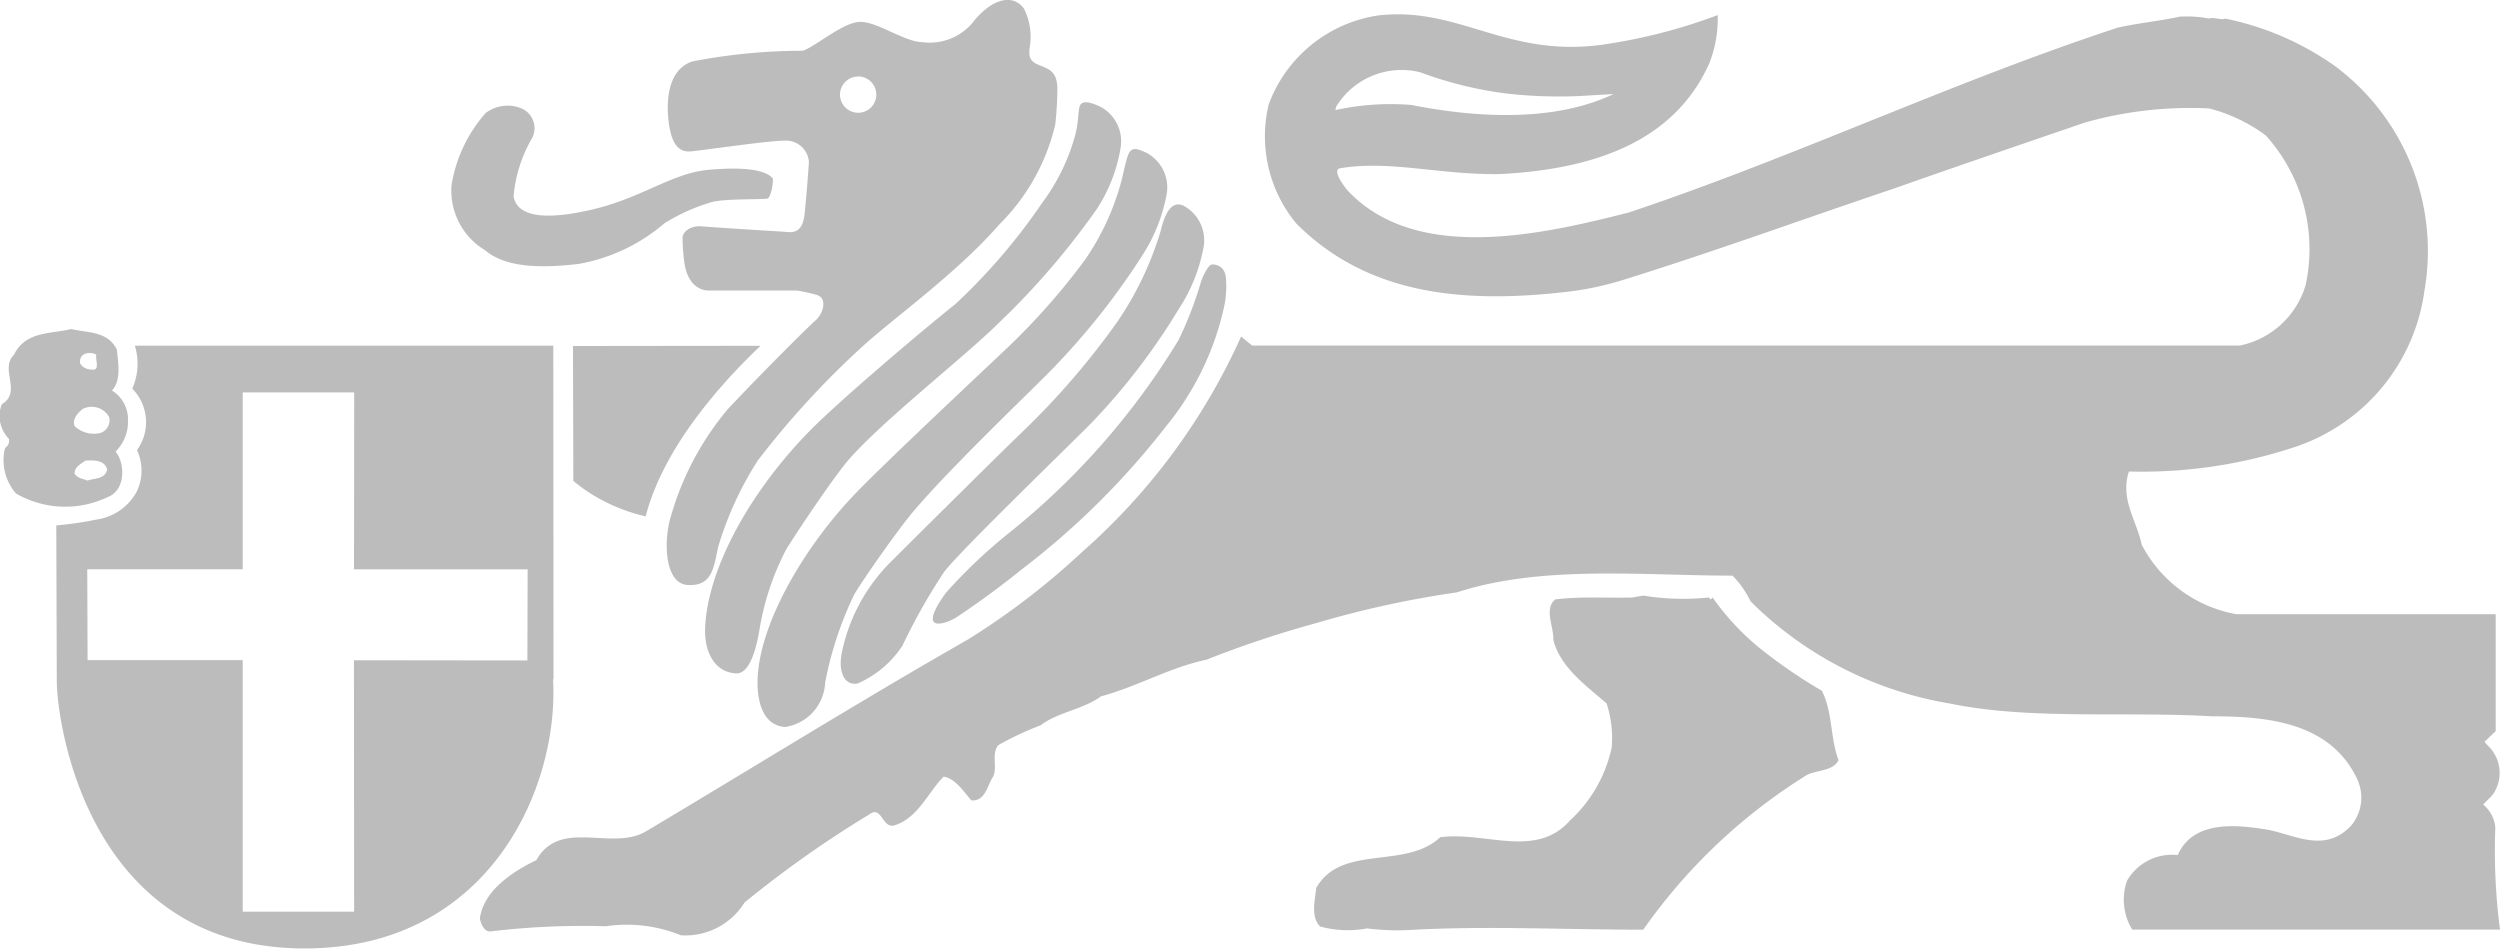
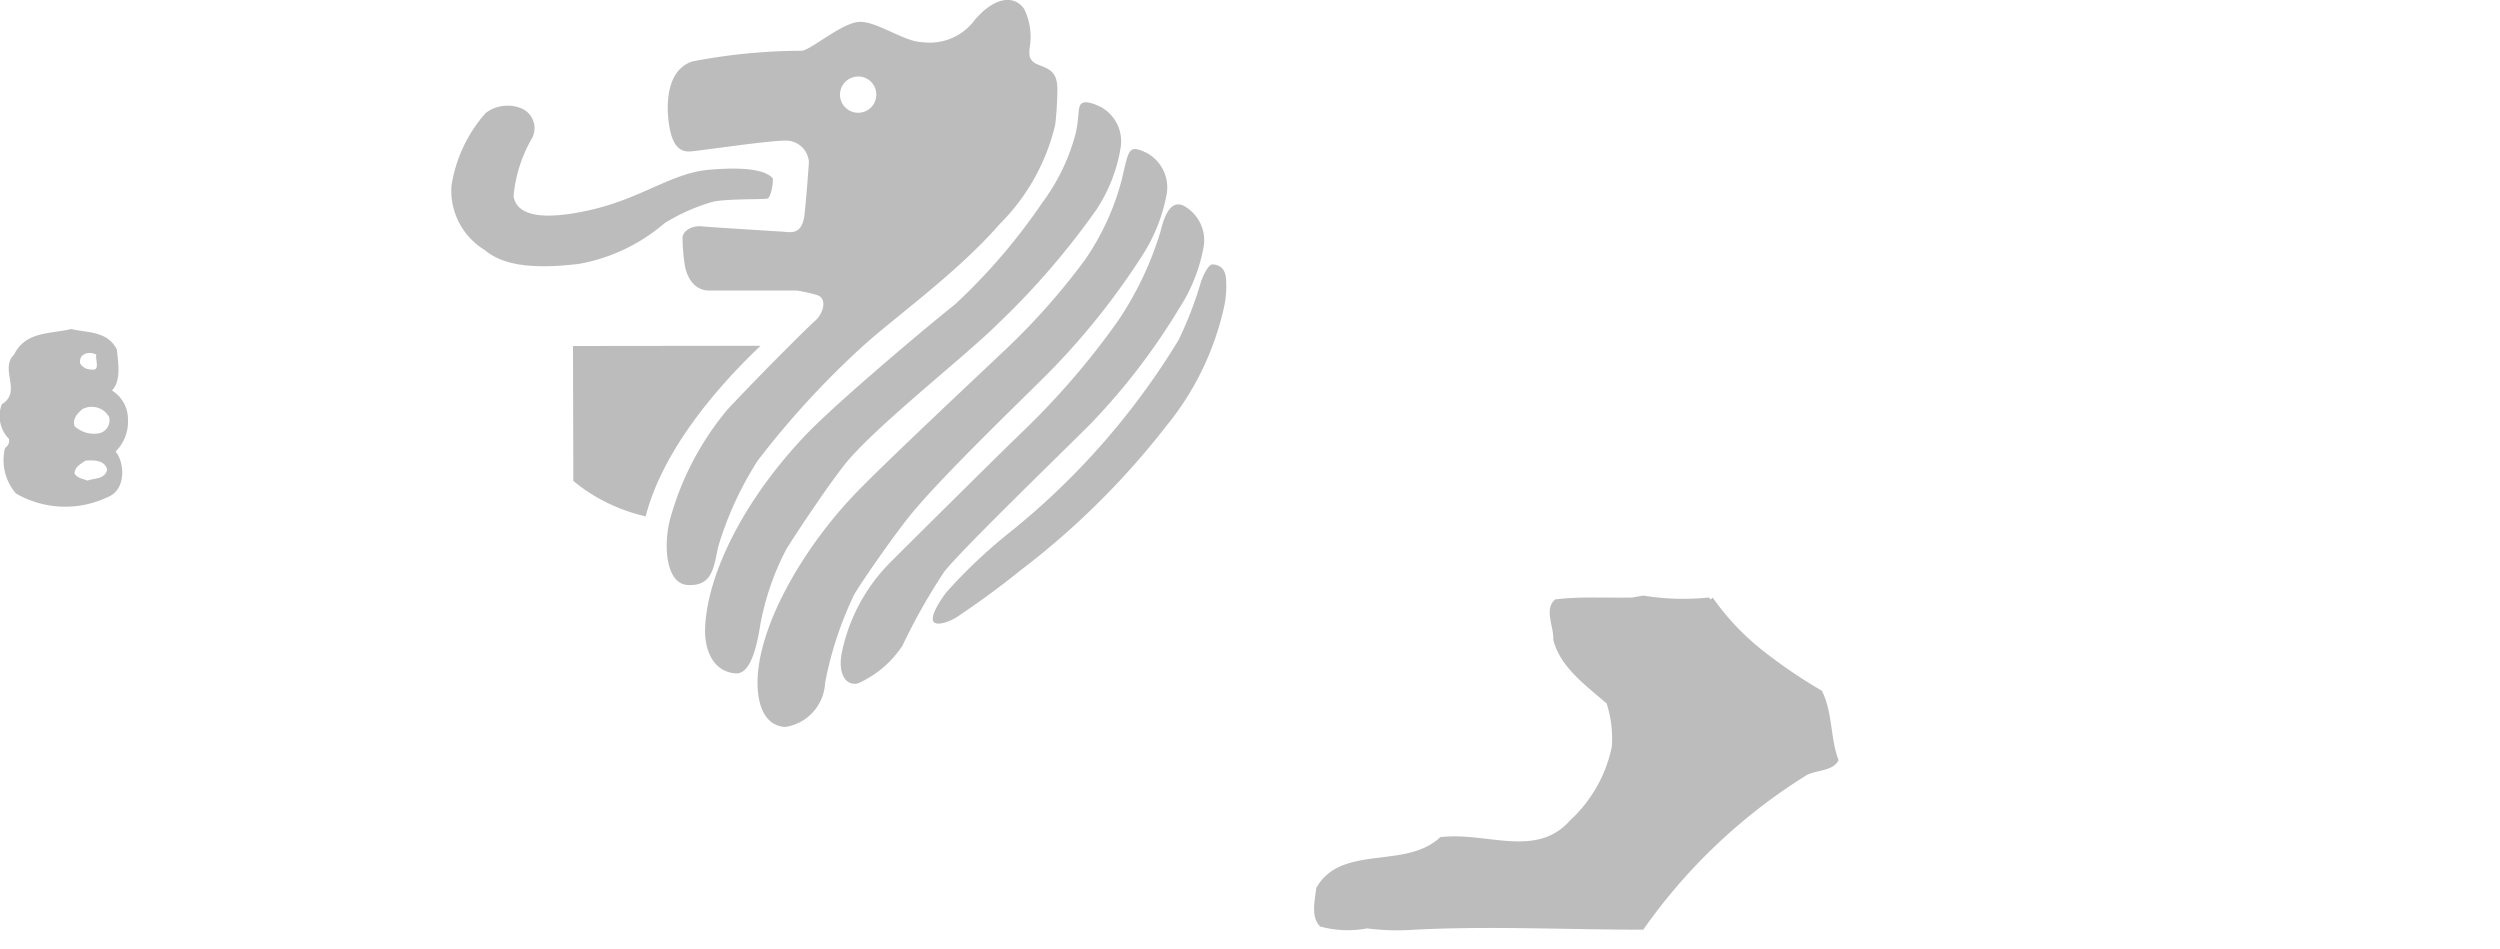
<svg xmlns="http://www.w3.org/2000/svg" id="Group_10" data-name="Group 10" width="105.751" height="40.122" viewBox="0 0 105.751 40.122">
-   <path id="Path_1" data-name="Path 1" d="M430.747,231.841a1.408,1.408,0,0,0-.513-.964c.153-.187.265-.238.428-.456a1.591,1.591,0,0,0-.211-2.021c-.081-.081-.163-.18-.163-.18l.475-.452v-4.946H419.785a5.644,5.644,0,0,1-3.994-2.935c-.217-1.032-.924-1.929-.544-3.1a20.565,20.565,0,0,0,6.929-1.006,8.11,8.11,0,0,0,5.571-6.63,9.756,9.756,0,0,0-3.777-9.511,12.231,12.231,0,0,0-4.647-2.011c-.136.081-.544-.082-.68,0a4.969,4.969,0,0,0-1.25-.082c-.87.19-1.766.272-2.609.462-7.038,2.31-13.7,5.489-20.706,7.826-3.642.924-8.975,2.16-11.882-.937-.275-.333-.625-.88-.319-.938,2.147-.354,4.2.289,6.793.245,3.56-.19,7.256-1.159,8.832-4.692a5.239,5.239,0,0,0,.353-2.033,23.162,23.162,0,0,1-5.01,1.27c-3.974.492-5.968-1.637-9.337-1.257a5.854,5.854,0,0,0-4.647,3.764,5.784,5.784,0,0,0,1.168,5.041c3.016,3.016,7.049,3.413,11.57,2.874a13.05,13.05,0,0,0,2.235-.483c3.858-1.2,7.636-2.581,11.44-3.859,2.691-.951,5.408-1.875,8.1-2.8a16.292,16.292,0,0,1,5.272-.6,6.913,6.913,0,0,1,2.391,1.141,7.171,7.171,0,0,1,1.685,6.332,3.676,3.676,0,0,1-2.772,2.554l-.146,0-41.648,0-.462-.38a26.7,26.7,0,0,1-6.712,9.1,31.321,31.321,0,0,1-4.817,3.7c-4.62,2.636-9.069,5.408-13.635,8.125-1.44.87-3.642-.57-4.647,1.223-1.005.489-2.228,1.277-2.392,2.473.054.245.19.571.462.543a32.381,32.381,0,0,1,4.865-.217,6.07,6.07,0,0,1,3.179.381,2.94,2.94,0,0,0,2.69-1.386,46.355,46.355,0,0,1,5.272-3.723c.543-.408.543.6,1.06.462,1.005-.3,1.44-1.413,2.092-2.065.489.081.842.625,1.169,1.005.6.054.679-.652.924-1.005.19-.381-.082-.978.217-1.331a13.561,13.561,0,0,1,1.793-.842c.761-.571,1.767-.652,2.555-1.223,1.522-.408,2.908-1.223,4.457-1.549a44.3,44.3,0,0,1,4.646-1.549,42.079,42.079,0,0,1,5.952-1.3c3.587-1.169,7.88-.707,11.658-.707a4.142,4.142,0,0,1,.761,1.087,15.551,15.551,0,0,0,8.424,4.321c3.4.707,7.445.326,11.114.543,2.31,0,4.973.245,6.114,2.636a1.85,1.85,0,0,1-.244,1.984c-1.138,1.219-2.446.353-3.615.163-1.2-.19-3.071-.408-3.722,1.087a2.192,2.192,0,0,0-2.147,1.087,2.428,2.428,0,0,0,.221,2.065l15.557,0A25.773,25.773,0,0,1,430.747,231.841Zm-49.033-30.486a3.241,3.241,0,0,1,3.56-1.454,16.191,16.191,0,0,0,3.672.9,19.565,19.565,0,0,0,3.122.1l1.385-.082c-2.527,1.2-5.815,1.005-8.56.462a10.955,10.955,0,0,0-3.214.218Z" transform="translate(-325.194 -196.842)" fill="#bcbcbc" />
  <path id="Path_2" data-name="Path 2" d="M304.9,234.155c.815-.3.747-1.468.353-1.934a1.76,1.76,0,0,0,.525-1.322,1.427,1.427,0,0,0-.679-1.263c.408-.408.262-1.214.208-1.73-.381-.788-1.25-.706-1.93-.869-.869.217-1.929.081-2.419,1.087-.625.6.354,1.577-.516,2.093a1.385,1.385,0,0,0,.3,1.467.347.347,0,0,1-.163.38,2.151,2.151,0,0,0,.462,1.93A4.162,4.162,0,0,0,304.9,234.155Zm-.842-.707c-.163-.081-.408-.081-.543-.3.027-.3.244-.381.461-.543.381-.027.815-.027.924.381C304.793,233.394,304.385,233.339,304.059,233.448Zm.381-5.326c-.054.218.19.707-.218.625a.534.534,0,0,1-.462-.245C303.679,228.068,304.141,227.959,304.44,228.122Zm-.6,2.31a.842.842,0,0,1,1.141.326.565.565,0,0,1-.38.68,1.2,1.2,0,0,1-1.087-.3C303.434,230.839,303.624,230.622,303.842,230.431Z" transform="translate(-300.365 -213.119)" fill="#bcbcbc" />
-   <path id="Path_3" data-name="Path 3" d="M326.673,242.736c0-.035.018-.018.018-.018l-.009-14.112h-17.7a2.6,2.6,0,0,1-.11,1.817,2.015,2.015,0,0,1,.2,2.6,2.049,2.049,0,0,1-.008,1.748,2.3,2.3,0,0,1-1.712,1.191,14,14,0,0,1-1.694.245l.021,6.508s0,.045,0,.068c.009,1.856,1.357,11.356,10.531,11.319C324.01,254.073,326.919,247.272,326.673,242.736Zm-1.087-.816-7.337-.009.007,10.635h-4.712l0-10.639-6.562,0-.014-3.845h6.576v-7.481h4.716l-.008,7.484,7.344,0Z" transform="translate(-303.277 -213.983)" fill="#bcbcbc" />
  <path id="Path_4" data-name="Path 4" d="M362.186,228.616l-7.935.009.014,5.707a7.115,7.115,0,0,0,1.44.928,7.451,7.451,0,0,0,1.621.571C358.006,233.167,360.175,230.518,362.186,228.616Z" transform="translate(-330.013 -213.989)" fill="#bcbcbc" />
  <path id="Path_5" data-name="Path 5" d="M443.116,254.58a10.7,10.7,0,0,1-2.31-2.391l-.082.081-.082-.081a10.564,10.564,0,0,1-2.772-.082l-.461.082c-1.006.027-2.2-.055-3.261.081-.489.408-.054,1.141-.082,1.712.3,1.168,1.386,1.929,2.256,2.69a4.792,4.792,0,0,1,.217,1.848,5.853,5.853,0,0,1-1.766,3.1c-1.44,1.63-3.559.462-5.489.707-1.467,1.386-4.184.272-5.245,2.147-.054.516-.245,1.223.164,1.631a4.424,4.424,0,0,0,1.983.081,10.064,10.064,0,0,0,2.011.054c3.288-.163,6.278,0,9.674,0a23.759,23.759,0,0,1,6.93-6.549c.461-.217,1.114-.163,1.331-.625-.354-.924-.245-2.038-.707-2.935A21.383,21.383,0,0,1,443.116,254.58Z" transform="translate(-368.361 -226.914)" fill="#bcbcbc" />
  <path id="Path_6" data-name="Path 6" d="M398.485,224.156a31.136,31.136,0,0,1-7.2,8.186,22.115,22.115,0,0,0-2.616,2.48c-.136.17-.645.883-.578,1.189s.713.068,1.019-.136,1.427-.951,2.684-1.97a33.309,33.309,0,0,0,6.148-6.08,12.052,12.052,0,0,0,2.48-5.129,4.259,4.259,0,0,0,.068-1.121c-.034-.543-.408-.611-.578-.611s-.373.442-.475.713A15.8,15.8,0,0,1,398.485,224.156Z" transform="translate(-348.629 -209.778)" fill="#bcbcbc" />
  <path id="Path_7" data-name="Path 7" d="M391.134,220.276a32.553,32.553,0,0,1-3.94,4.586c-.747.713-4.348,4.28-5.707,5.639a7.557,7.557,0,0,0-2,3.7c-.2.849.068,1.494.645,1.393a4.348,4.348,0,0,0,1.9-1.6,25.315,25.315,0,0,1,1.766-3.125c.713-.917,4.756-4.824,6.182-6.25a27.418,27.418,0,0,0,3.736-4.857,7.143,7.143,0,0,0,1.053-2.616,1.659,1.659,0,0,0-.849-1.766c-.51-.237-.793.351-.963,1.064A13.911,13.911,0,0,1,391.134,220.276Z" transform="translate(-343.859 -206.68)" fill="#bcbcbc" />
  <path id="Path_8" data-name="Path 8" d="M381.854,218.82c-.748.713-4.707,4.419-6.046,5.8-2.213,2.279-4.108,5.534-4.2,7.892-.034.873.176,1.983,1.166,2.049a1.987,1.987,0,0,0,1.691-1.877,15.07,15.07,0,0,1,1.23-3.727c.272-.476,1.523-2.28,2.242-3.194,1.257-1.6,4.529-4.733,5.955-6.16a30.34,30.34,0,0,0,3.963-4.948,7.148,7.148,0,0,0,1.053-2.616,1.658,1.658,0,0,0-.849-1.766c-.774-.361-.74-.16-1.053,1.155a10.7,10.7,0,0,1-1.551,3.374A28.775,28.775,0,0,1,381.854,218.82Z" transform="translate(-339.561 -203.809)" fill="#bcbcbc" />
  <path id="Path_9" data-name="Path 9" d="M377.238,214.274c-1.019.8-4.943,4.093-6.273,5.48-2.576,2.686-4.2,5.851-4.291,8.209-.034.873.312,1.847,1.3,1.913.4.027.776-.461,1.012-1.922a11.268,11.268,0,0,1,1.094-3.275c.272-.476,1.75-2.688,2.468-3.6,1.257-1.6,5.118-4.6,6.545-6.024a32.582,32.582,0,0,0,4.144-4.812,6.691,6.691,0,0,0,1.008-2.57,1.658,1.658,0,0,0-.849-1.767c-.386-.18-.708-.266-.835-.1s-.061.594-.218,1.251a8.55,8.55,0,0,1-1.415,2.921A25.225,25.225,0,0,1,377.238,214.274Z" transform="translate(-336.848 -201.391)" fill="#bcbcbc" />
  <path id="Path_10" data-name="Path 10" d="M364.1,202.5c.5-.045,3.261-.453,3.94-.453a.974.974,0,0,1,1.042.906s-.09,1.313-.181,2.174-.5.815-.906.77c0,0-2.989-.181-3.442-.226s-.86.226-.815.543a7.525,7.525,0,0,0,.091,1.087c.09.543.408,1.087,1.042,1.087h3.714a7.478,7.478,0,0,1,.815.181c.5.136.272.815-.045,1.087s-2.4,2.355-3.714,3.759a12.305,12.305,0,0,0-2.4,4.529c-.317,1.042-.272,2.854.725,2.9s1.087-.679,1.268-1.585a14.366,14.366,0,0,1,1.676-3.669,36.668,36.668,0,0,1,4.348-4.755c1.313-1.223,4.031-3.125,5.888-5.254a8.783,8.783,0,0,0,2.355-4.212,13.7,13.7,0,0,0,.09-1.495c0-.77-.363-.86-.815-1.042s-.363-.5-.363-.679a2.687,2.687,0,0,0-.226-1.676c-.408-.589-1.223-.543-2.083.453a2.365,2.365,0,0,1-2.219.951c-.725,0-1.9-.86-2.627-.86s-1.948,1.087-2.446,1.223a24.507,24.507,0,0,0-4.665.453c-1.223.408-1.087,2.174-.951,2.853S363.6,202.549,364.1,202.5Zm7.065-3.169a.768.768,0,1,1-.769.768A.768.768,0,0,1,371.167,199.335Z" transform="translate(-334.864 -196.097)" fill="#bcbcbc" />
  <path id="Path_11" data-name="Path 11" d="M344.2,212.115c.79.671,2.083.815,3.985.589a7.608,7.608,0,0,0,3.624-1.721,8.049,8.049,0,0,1,2.038-.905c.588-.136,2.069-.092,2.31-.136.168-.031.271-.808.226-.86-.272-.317-1.041-.5-2.672-.362s-2.853,1.223-5.118,1.721c-2.672.588-3.08-.136-3.17-.589a5.91,5.91,0,0,1,.77-2.446.909.909,0,0,0-.408-1.268,1.545,1.545,0,0,0-1.54.181,6.043,6.043,0,0,0-1.449,3.08A2.939,2.939,0,0,0,344.2,212.115Z" transform="translate(-323.699 -201.541)" fill="#bcbcbc" />
</svg>